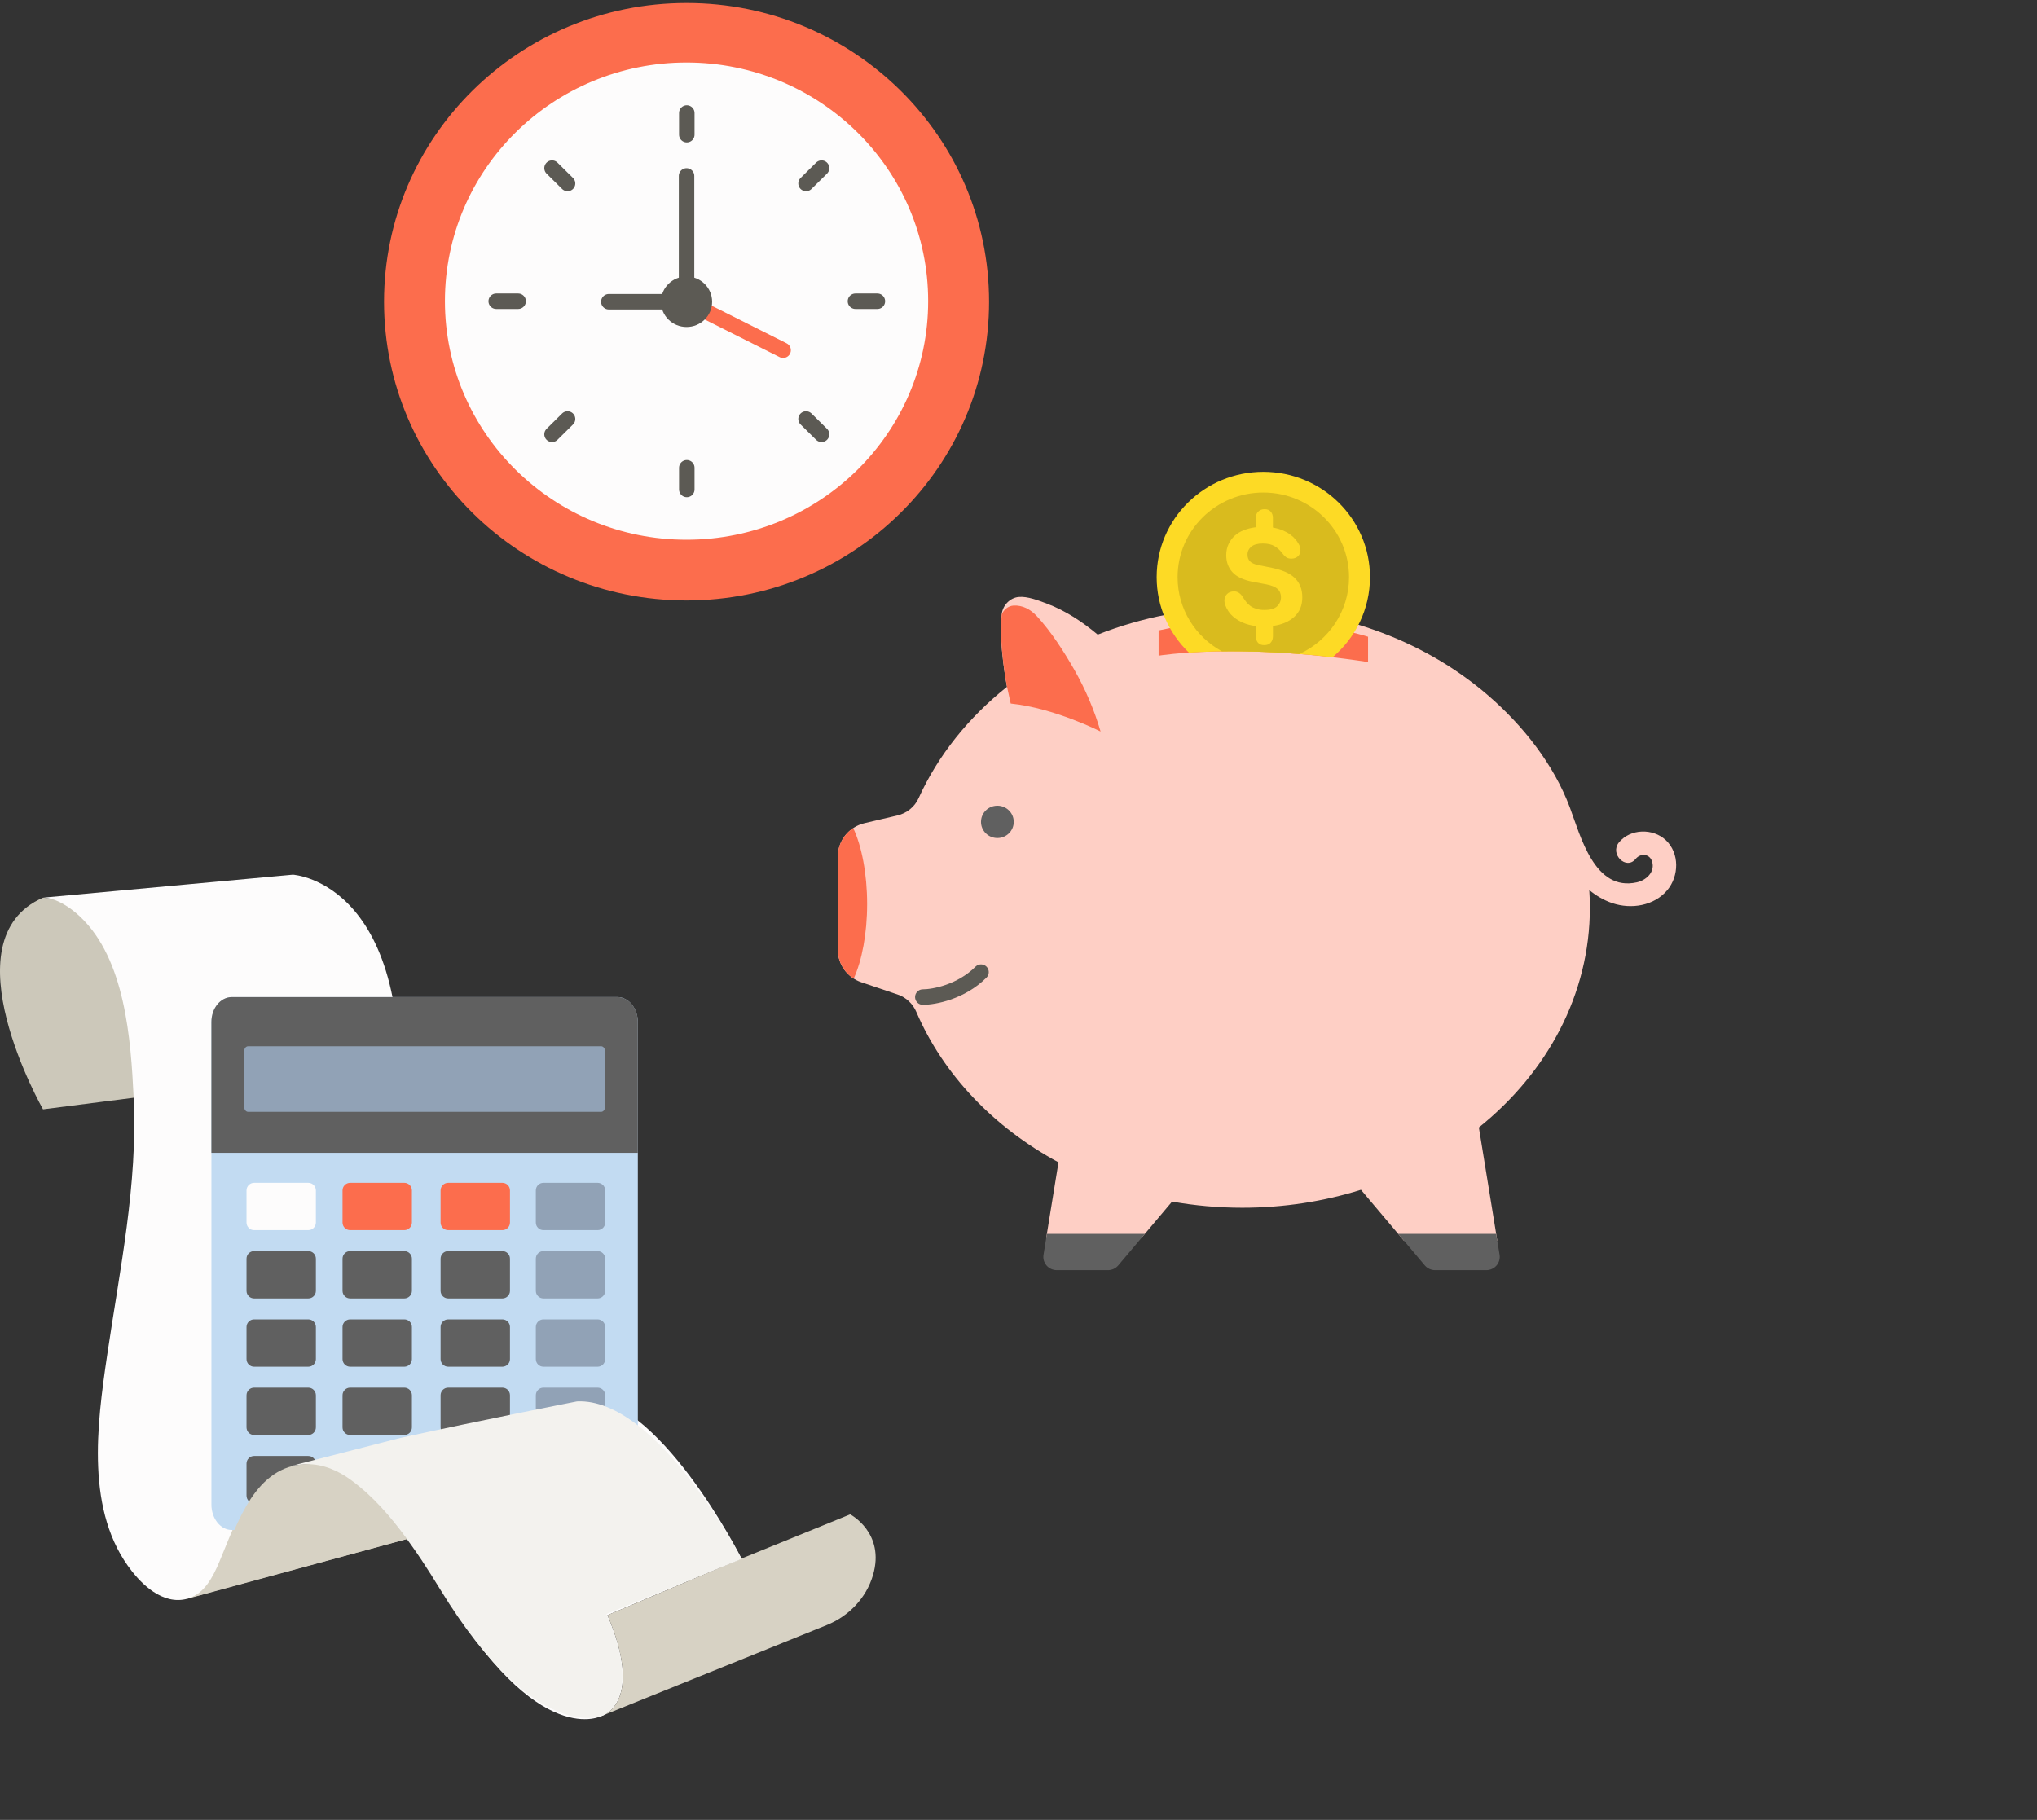
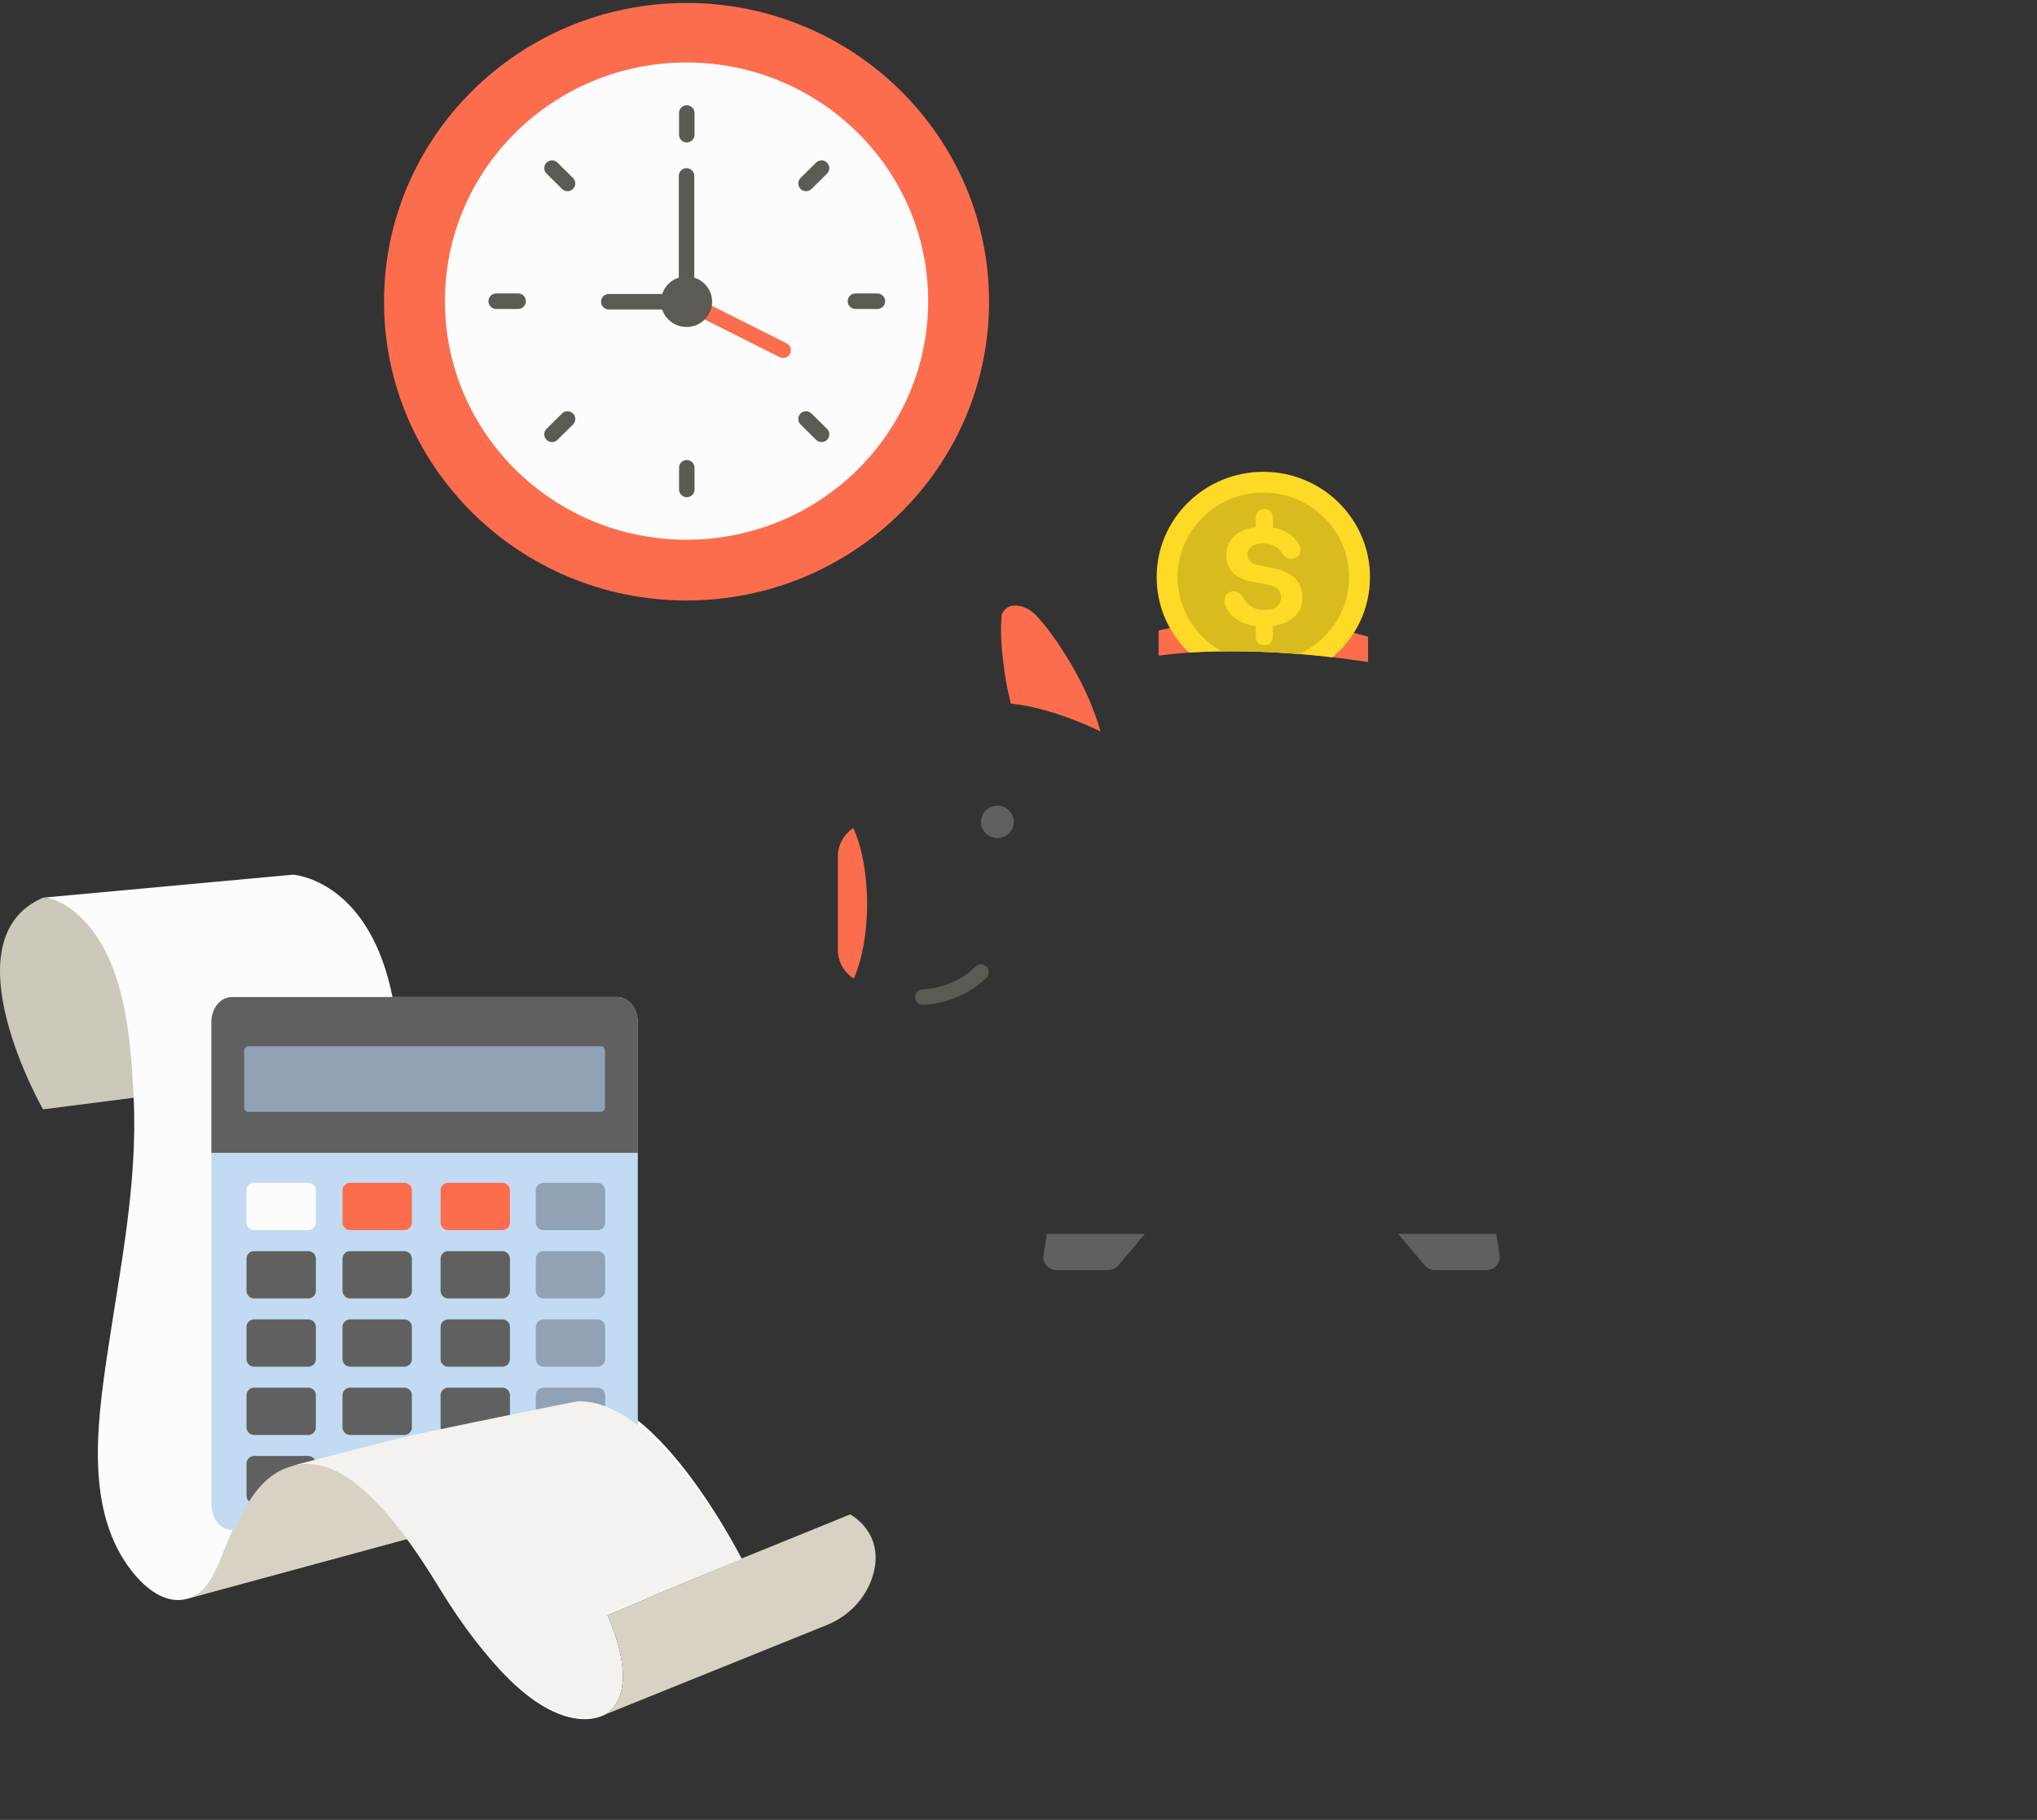
<svg xmlns="http://www.w3.org/2000/svg" width="263" height="235" viewBox="0 0 263 235" fill="none">
  <rect x="0" y="0" width="263" height="235" fill="#333333" stroke="none" />
  <g clip-path="url(#clip0_10499_6335)">
    <path d="M88.64 77.54C110.211 77.54 127.698 60.269 127.698 38.962C127.698 17.657 110.211 0.385 88.64 0.385C67.069 0.385 49.582 17.657 49.582 38.962C49.582 60.269 67.069 77.54 88.64 77.54Z" fill="#FC6D4D" />
    <path d="M88.64 69.695C105.869 69.695 119.836 55.9 119.836 38.883C119.836 21.865 105.869 8.07 88.64 8.07C71.411 8.07 57.444 21.865 57.444 38.883C57.444 55.9 71.411 69.695 88.64 69.695Z" fill="#FDFCFC" />
    <path d="M101.107 45.224L88.64 38.962" stroke="#FC6D4D" stroke-width="2" stroke-miterlimit="10" stroke-linecap="round" />
    <path d="M88.64 22.718V38.962H78.604" stroke="#5C5A54" stroke-width="2" stroke-miterlimit="10" stroke-linecap="round" />
    <path d="M88.672 14.592V17.391" stroke="#5C5A54" stroke-width="2" stroke-miterlimit="10" stroke-linecap="round" />
    <path d="M88.672 60.403V63.202" stroke="#5C5A54" stroke-width="2" stroke-miterlimit="10" stroke-linecap="round" />
    <path d="M64.065 38.896H66.897" stroke="#5C5A54" stroke-width="2" stroke-miterlimit="10" stroke-linecap="round" />
    <path d="M110.447 38.896H113.279" stroke="#5C5A54" stroke-width="2" stroke-miterlimit="10" stroke-linecap="round" />
    <path d="M71.272 56.083L73.275 54.104" stroke="#5C5A54" stroke-width="2" stroke-miterlimit="10" stroke-linecap="round" />
    <path d="M104.068 23.69L106.072 21.711" stroke="#5C5A54" stroke-width="2" stroke-miterlimit="10" stroke-linecap="round" />
    <path d="M106.072 56.083L104.068 54.104" stroke="#5C5A54" stroke-width="2" stroke-miterlimit="10" stroke-linecap="round" />
    <path d="M73.275 23.69L71.272 21.711" stroke="#5C5A54" stroke-width="2" stroke-miterlimit="10" stroke-linecap="round" />
    <path d="M88.64 42.224C90.463 42.224 91.942 40.764 91.942 38.963C91.942 37.161 90.463 35.702 88.64 35.702C86.817 35.702 85.338 37.161 85.338 38.963C85.338 40.764 86.817 42.224 88.64 42.224Z" fill="#5C5A54" />
  </g>
  <g clip-path="url(#clip1_10499_6335)">
    <path d="M17.256 141.753L5.554 143.25C5.554 143.25 -6.941 121.335 5.554 115.919L9.668 116.299L18.395 124.671L17.26 141.749L17.256 141.753Z" fill="#CCC8BA" />
    <path d="M54.588 198.182L24.235 206.437L24.683 194.154L37.37 186.094L46.432 187.707L54.588 198.182Z" fill="#D7D2C4" />
    <path d="M37.81 112.948C37.81 112.948 54.622 113.873 51.076 147.507C51.076 147.507 46.838 175.571 52.02 185.173C62.35 182.815 74.657 180.317 74.657 180.317C84.949 179.81 95.741 201.254 95.741 201.254L78.425 208.569C83.238 219.867 77.778 221.533 77.778 221.533C77.778 221.533 69.528 226.295 57.149 205.346C54.051 200.1 50.467 194.473 45.477 190.799C43.781 189.55 41.766 188.667 39.634 188.708C32.831 188.84 30.492 196.549 28.323 201.668C27.488 203.643 26.386 205.816 24.239 206.433C20.907 207.388 18.121 204.271 17.053 202.924C10.991 195.263 12.511 184.018 13.834 174.999C15.455 163.98 17.798 152.949 17.256 141.749C16.891 134.227 16.181 123.832 10.296 118.322C9.123 117.224 7.246 115.915 5.554 115.915L37.81 112.948Z" fill="#FDFCFC" />
    <path d="M78.425 208.569L95.742 201.254L109.767 195.553C109.767 195.553 114.332 197.93 112.704 203.421C111.832 206.358 109.591 208.697 106.748 209.844L77.955 221.465C78.846 221.059 82.723 218.645 78.429 208.569H78.425Z" fill="#D7D2C4" />
    <path d="M79.718 128.75H29.927C28.474 128.75 27.295 130.223 27.295 132.041V194.278C27.295 196.096 28.474 197.569 29.927 197.569H79.718C81.171 197.569 82.35 196.096 82.35 194.278V132.041C82.35 130.223 81.171 128.75 79.718 128.75Z" fill="#C2DBF2" />
    <path d="M79.718 128.75H29.927C28.474 128.75 27.295 130.187 27.295 131.96V148.866H82.35V131.96C82.35 130.187 81.171 128.75 79.718 128.75Z" fill="#606060" />
    <path d="M77.604 135.103H32.041C31.759 135.103 31.53 135.379 31.53 135.72V142.955C31.53 143.296 31.759 143.573 32.041 143.573H77.604C77.886 143.573 78.115 143.296 78.115 142.955V135.72C78.115 135.379 77.886 135.103 77.604 135.103Z" fill="#91A2B6" />
    <path d="M39.802 152.738H32.809C32.266 152.738 31.827 153.177 31.827 153.72V157.866C31.827 158.409 32.266 158.848 32.809 158.848H39.802C40.344 158.848 40.784 158.409 40.784 157.866V153.72C40.784 153.177 40.344 152.738 39.802 152.738Z" fill="#FDFCFC" />
    <path d="M39.802 161.556H32.809C32.266 161.556 31.827 161.995 31.827 162.538V166.684C31.827 167.227 32.266 167.666 32.809 167.666H39.802C40.344 167.666 40.784 167.227 40.784 166.684V162.538C40.784 161.995 40.344 161.556 39.802 161.556Z" fill="#606060" />
    <path d="M39.802 170.372H32.809C32.266 170.372 31.827 170.812 31.827 171.354V175.501C31.827 176.043 32.266 176.483 32.809 176.483H39.802C40.344 176.483 40.784 176.043 40.784 175.501V171.354C40.784 170.812 40.344 170.372 39.802 170.372Z" fill="#606060" />
    <path d="M39.802 179.189H32.809C32.266 179.189 31.827 179.628 31.827 180.171V184.317C31.827 184.86 32.266 185.299 32.809 185.299H39.802C40.344 185.299 40.784 184.86 40.784 184.317V180.171C40.784 179.628 40.344 179.189 39.802 179.189Z" fill="#606060" />
    <path d="M39.802 188.009H32.809C32.266 188.009 31.827 188.448 31.827 188.991V193.137C31.827 193.68 32.266 194.119 32.809 194.119H39.802C40.344 194.119 40.784 193.68 40.784 193.137V188.991C40.784 188.448 40.344 188.009 39.802 188.009Z" fill="#606060" />
    <path d="M52.199 152.738H45.206C44.664 152.738 44.224 153.177 44.224 153.72V157.866C44.224 158.409 44.664 158.848 45.206 158.848H52.199C52.742 158.848 53.181 158.409 53.181 157.866V153.72C53.181 153.177 52.742 152.738 52.199 152.738Z" fill="#FC6D4D" />
    <path d="M52.199 161.556H45.206C44.664 161.556 44.224 161.995 44.224 162.538V166.684C44.224 167.227 44.664 167.666 45.206 167.666H52.199C52.742 167.666 53.181 167.227 53.181 166.684V162.538C53.181 161.995 52.742 161.556 52.199 161.556Z" fill="#606060" />
    <path d="M52.199 170.372H45.206C44.664 170.372 44.224 170.812 44.224 171.354V175.501C44.224 176.043 44.664 176.483 45.206 176.483H52.199C52.742 176.483 53.181 176.043 53.181 175.501V171.354C53.181 170.812 52.742 170.372 52.199 170.372Z" fill="#606060" />
    <path d="M52.199 179.189H45.206C44.664 179.189 44.224 179.628 44.224 180.171V184.317C44.224 184.86 44.664 185.299 45.206 185.299H52.199C52.742 185.299 53.181 184.86 53.181 184.317V180.171C53.181 179.628 52.742 179.189 52.199 179.189Z" fill="#606060" />
    <path d="M52.199 188.009H45.206C44.664 188.009 44.224 188.448 44.224 188.991V193.137C44.224 193.68 44.664 194.119 45.206 194.119H52.199C52.742 194.119 53.181 193.68 53.181 193.137V188.991C53.181 188.448 52.742 188.009 52.199 188.009Z" fill="#606060" />
    <path d="M64.862 152.738H57.863C57.322 152.738 56.884 153.176 56.884 153.717V157.869C56.884 158.41 57.322 158.848 57.863 158.848H64.862C65.403 158.848 65.841 158.41 65.841 157.869V153.717C65.841 153.176 65.403 152.738 64.862 152.738Z" fill="#FC6D4D" />
    <path d="M64.859 161.556H57.866C57.324 161.556 56.884 161.995 56.884 162.538V166.684C56.884 167.227 57.324 167.666 57.866 167.666H64.859C65.401 167.666 65.841 167.227 65.841 166.684V162.538C65.841 161.995 65.401 161.556 64.859 161.556Z" fill="#606060" />
    <path d="M64.859 170.372H57.866C57.324 170.372 56.884 170.812 56.884 171.354V175.501C56.884 176.043 57.324 176.483 57.866 176.483H64.859C65.401 176.483 65.841 176.043 65.841 175.501V171.354C65.841 170.812 65.401 170.372 64.859 170.372Z" fill="#606060" />
    <path d="M64.859 179.189H57.866C57.324 179.189 56.884 179.628 56.884 180.171V184.317C56.884 184.86 57.324 185.299 57.866 185.299H64.859C65.401 185.299 65.841 184.86 65.841 184.317V180.171C65.841 179.628 65.401 179.189 64.859 179.189Z" fill="#606060" />
    <path d="M64.859 188.009H57.866C57.324 188.009 56.884 188.448 56.884 188.991V193.137C56.884 193.68 57.324 194.119 57.866 194.119H64.859C65.401 194.119 65.841 193.68 65.841 193.137V188.991C65.841 188.448 65.401 188.009 64.859 188.009Z" fill="#606060" />
    <path d="M77.158 152.738H70.159C69.618 152.738 69.18 153.176 69.18 153.717V157.869C69.18 158.41 69.618 158.848 70.159 158.848H77.158C77.699 158.848 78.137 158.41 78.137 157.869V153.717C78.137 153.176 77.699 152.738 77.158 152.738Z" fill="#91A2B6" />
    <path d="M77.155 161.556H70.162C69.619 161.556 69.18 161.995 69.18 162.538V166.684C69.18 167.227 69.619 167.666 70.162 167.666H77.155C77.697 167.666 78.137 167.227 78.137 166.684V162.538C78.137 161.995 77.697 161.556 77.155 161.556Z" fill="#91A2B6" />
    <path d="M77.155 170.372H70.162C69.619 170.372 69.18 170.812 69.18 171.354V175.501C69.18 176.043 69.619 176.483 70.162 176.483H77.155C77.697 176.483 78.137 176.043 78.137 175.501V171.354C78.137 170.812 77.697 170.372 77.155 170.372Z" fill="#91A2B6" />
    <path fill-rule="evenodd" clip-rule="evenodd" d="M70.162 179.19H77.155C77.697 179.19 78.137 179.63 78.137 180.172V188.986C78.137 188.987 78.137 188.988 78.137 188.989V193.136C78.137 193.678 77.697 194.118 77.155 194.118H70.162C69.619 194.118 69.18 193.678 69.18 193.136V190.674C69.18 190.673 69.18 190.672 69.18 190.671V180.172C69.18 179.63 69.619 179.19 70.162 179.19Z" fill="#91A2B6" />
    <path d="M95.741 201.308L78.296 208.416C83.145 219.395 77.911 221.499 77.911 221.499C77.911 221.499 69.333 225.64 56.862 205.284C53.74 200.186 50.13 194.719 45.103 191.148C43.395 189.935 41.364 189.076 39.216 189.116C38.629 189.127 38.076 189.197 37.549 189.31L51.695 185.677C62.105 183.393 74.5 180.963 74.5 180.963C84.869 180.469 95.741 201.308 95.741 201.308Z" fill="#F3F2EE" />
    <path d="M28.545 201.664C30.664 196.69 32.946 189.198 39.594 189.071C41.68 189.03 43.649 189.889 45.302 191.103C48.108 193.156 50.459 195.846 52.527 198.73L24.556 206.298C26.653 205.699 27.73 203.587 28.545 201.668V201.664Z" fill="#D7D2C4" />
  </g>
-   <path d="M215.083 108.497C213.42 106.925 210.489 106.995 209.026 108.783C207.803 110.276 209.948 112.419 211.183 110.913C211.847 110.1 213.058 110.252 213.331 111.341C213.663 112.652 212.523 113.672 211.334 113.936C205.855 115.159 204.073 107.957 202.678 104.243C200.592 98.683 196.646 93.702 192.163 89.823C183.461 82.291 171.908 78.445 160.4 78.445C153.739 78.445 147.415 79.705 141.727 81.951C139.767 80.306 137.597 78.864 135.182 77.954C134.119 77.553 132.663 76.974 131.513 77.089C130.398 77.198 129.482 78.163 129.344 79.244C128.88 82.913 130.011 88.688 130.011 88.692C125.042 92.643 121.103 97.55 118.596 103.077C118.089 104.194 117.078 105.01 115.873 105.296L111.624 106.294C109.599 106.771 108.17 108.558 108.17 110.613V122.64C108.17 124.54 109.393 126.228 111.212 126.841L115.892 128.419C116.989 128.789 117.855 129.615 118.307 130.668C121.782 138.765 128.302 145.581 136.663 150.091L135.09 159.773H147.439L151.33 155.16C154.258 155.679 157.288 155.955 160.394 155.955C165.774 155.955 170.937 155.135 175.718 153.636L181.255 160.198H193.315L190.94 145.588C199.756 138.51 205.271 128.413 205.271 117.199C205.271 116.44 205.244 115.687 205.195 114.938C206.067 115.648 207.035 116.237 208.151 116.616C210.599 117.445 213.549 116.986 215.261 114.953C216.794 113.132 216.865 110.182 215.08 108.491L215.083 108.497Z" fill="#FECFC5" />
  <path d="M135.168 159.328L134.729 162.03C134.56 163.074 135.374 164.017 136.443 164.017H143.05C143.566 164.017 144.055 163.79 144.383 163.401L147.819 159.328H135.165H135.168Z" fill="#606060" />
  <path d="M193.173 159.328L193.613 162.03C193.782 163.074 192.968 164.017 191.898 164.017H185.292C184.776 164.017 184.287 163.79 183.958 163.401L180.523 159.328H193.176H193.173Z" fill="#606060" />
  <path d="M128.772 108.217C129.939 108.217 130.886 107.283 130.886 106.129C130.886 104.976 129.939 104.041 128.772 104.041C127.604 104.041 126.658 104.976 126.658 106.129C126.658 107.283 127.604 108.217 128.772 108.217Z" fill="#606060" />
  <path d="M110.159 106.93C108.946 107.737 108.174 109.1 108.174 110.612V122.639C108.174 124.166 108.967 125.559 110.224 126.363C111.281 124.038 111.954 120.581 111.954 116.718C111.954 112.854 111.256 109.255 110.159 106.93Z" fill="#FC6D4D" />
  <path d="M133.85 79.546C133.048 78.678 132.012 78.132 130.863 78.198C130.184 78.238 129.572 78.723 129.339 79.352C128.912 83.024 130.018 88.687 130.018 88.687L130.494 90.848C136.139 91.424 142.1 94.46 142.1 94.46C141.289 91.695 140.152 89.024 138.723 86.514C137.377 84.153 135.718 81.564 133.85 79.543V79.546Z" fill="#FC6D4D" />
  <path d="M149.59 81.411V84.671C149.59 84.671 159.911 82.941 176.633 85.487V82.225C176.633 82.225 164.274 78.191 149.59 81.408V81.411Z" fill="#FC6D4D" />
  <path d="M153.508 84.273C157.294 84.021 163.676 83.906 172.049 84.874C175.005 82.379 176.882 78.671 176.882 74.528C176.882 67.016 170.715 60.925 163.11 60.925C155.505 60.925 149.338 67.016 149.338 74.528C149.338 78.349 150.936 81.8 153.505 84.273H153.508Z" fill="#FDDA25" />
  <path d="M157.77 84.11C160.495 84.07 163.854 84.146 167.753 84.456C171.548 82.723 174.178 78.932 174.178 74.532C174.178 68.492 169.222 63.6 163.11 63.6C156.999 63.6 152.042 68.495 152.042 74.532C152.042 78.656 154.356 82.246 157.773 84.11H157.77Z" fill="#D9BB1E" />
  <path d="M165.477 71.338C165.234 71.017 164.927 70.744 164.549 70.519C164.171 70.294 163.664 70.182 163.025 70.182C162.386 70.182 161.882 70.319 161.556 70.592C161.231 70.865 161.068 71.205 161.068 71.612C161.068 71.976 161.175 72.267 161.387 72.486C161.599 72.704 161.95 72.862 162.432 72.959L164.392 73.36C164.961 73.487 165.474 73.648 165.938 73.842C166.399 74.04 166.792 74.288 167.121 74.589C167.447 74.889 167.699 75.251 167.877 75.672C168.055 76.094 168.144 76.583 168.144 77.144C168.144 78.182 167.8 79.017 167.112 79.648C166.423 80.279 165.505 80.671 164.352 80.826V82.173C164.352 82.495 164.257 82.765 164.064 82.984C163.873 83.202 163.59 83.308 163.222 83.308C162.853 83.308 162.598 83.199 162.414 82.984C162.229 82.765 162.137 82.495 162.137 82.173V80.847C161.513 80.762 160.972 80.622 160.518 80.425C160.063 80.228 159.676 80 159.356 79.742C159.037 79.484 158.785 79.214 158.6 78.932C158.416 78.653 158.281 78.386 158.195 78.134C158.124 77.924 158.087 77.742 158.087 77.588C158.087 77.223 158.201 76.929 158.428 76.704C158.656 76.48 158.96 76.367 159.344 76.367C159.799 76.367 160.183 76.628 160.493 77.144C160.622 77.354 160.764 77.557 160.92 77.754C161.077 77.952 161.261 78.122 161.473 78.27C161.685 78.419 161.937 78.537 162.229 78.628C162.521 78.719 162.865 78.765 163.262 78.765C164.03 78.765 164.574 78.604 164.902 78.282C165.228 77.961 165.391 77.575 165.391 77.126C165.391 76.677 165.24 76.304 164.942 76.043C164.644 75.785 164.168 75.591 163.517 75.463L161.728 75.126C160.521 74.889 159.651 74.474 159.12 73.885C158.588 73.296 158.321 72.568 158.321 71.697C158.321 71.178 158.416 70.707 158.61 70.288C158.803 69.87 159.064 69.502 159.396 69.196C159.731 68.886 160.131 68.641 160.601 68.458C161.071 68.276 161.581 68.149 162.134 68.079V66.88C162.134 66.543 162.242 66.27 162.454 66.061C162.666 65.851 162.942 65.745 163.283 65.745C163.624 65.745 163.87 65.851 164.061 66.061C164.251 66.27 164.349 66.543 164.349 66.88V68.121C164.816 68.207 165.237 68.325 165.606 68.48C165.975 68.634 166.294 68.81 166.565 69.005C166.835 69.202 167.06 69.405 167.235 69.615C167.413 69.824 167.551 70.021 167.65 70.203C167.72 70.301 167.782 70.425 167.831 70.571C167.88 70.719 167.905 70.883 167.905 71.065C167.905 71.387 167.794 71.648 167.576 71.842C167.355 72.04 167.075 72.137 166.734 72.137C166.436 72.137 166.202 72.07 166.03 71.936C165.861 71.803 165.674 71.603 165.477 71.335V71.338Z" fill="#FDDA25" />
  <path d="M119.145 128.75C120.576 128.75 124.082 128.106 126.658 125.53" stroke="#5C5A54" stroke-width="2" stroke-linecap="round" />
  <defs>
    <clipPath id="clip0_10499_6335">
      <rect width="78.116" height="77.156" fill="white" transform="translate(49.582 0.385)" />
    </clipPath>
    <clipPath id="clip1_10499_6335">
      <rect width="113.054" height="109.052" fill="white" transform="matrix(-1 0 0 1 113.054 112.948)" />
    </clipPath>
  </defs>
</svg>